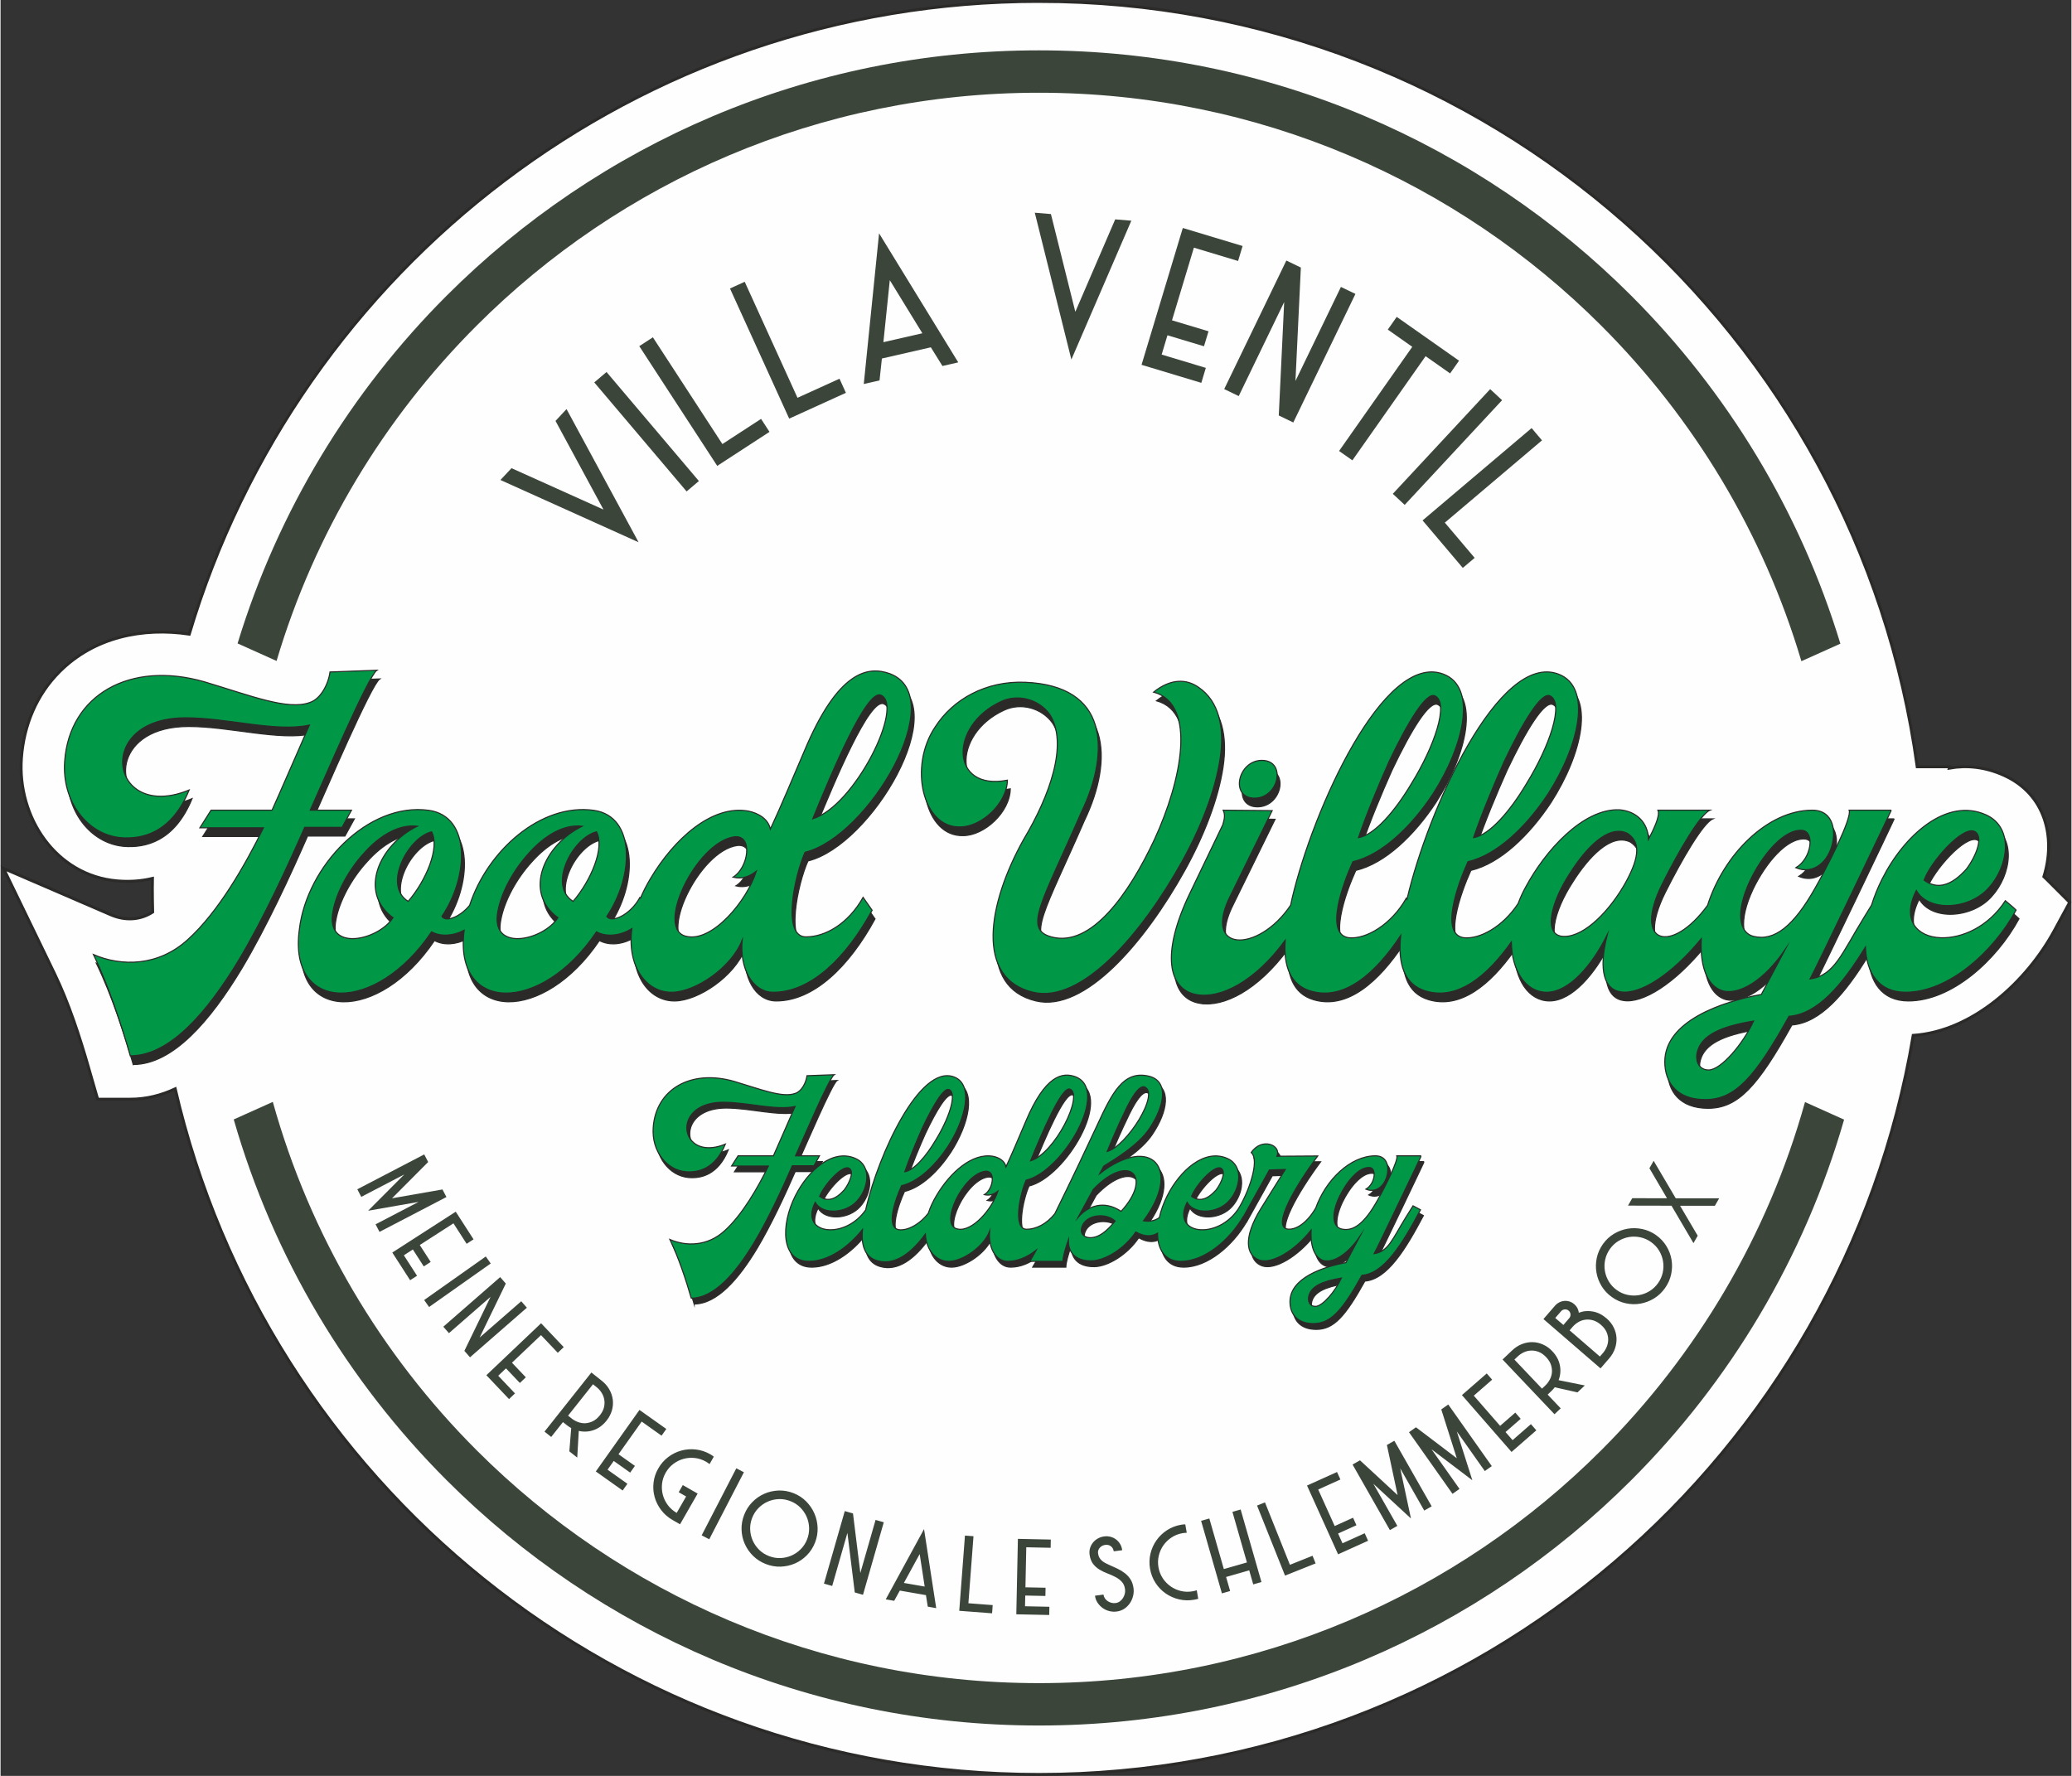
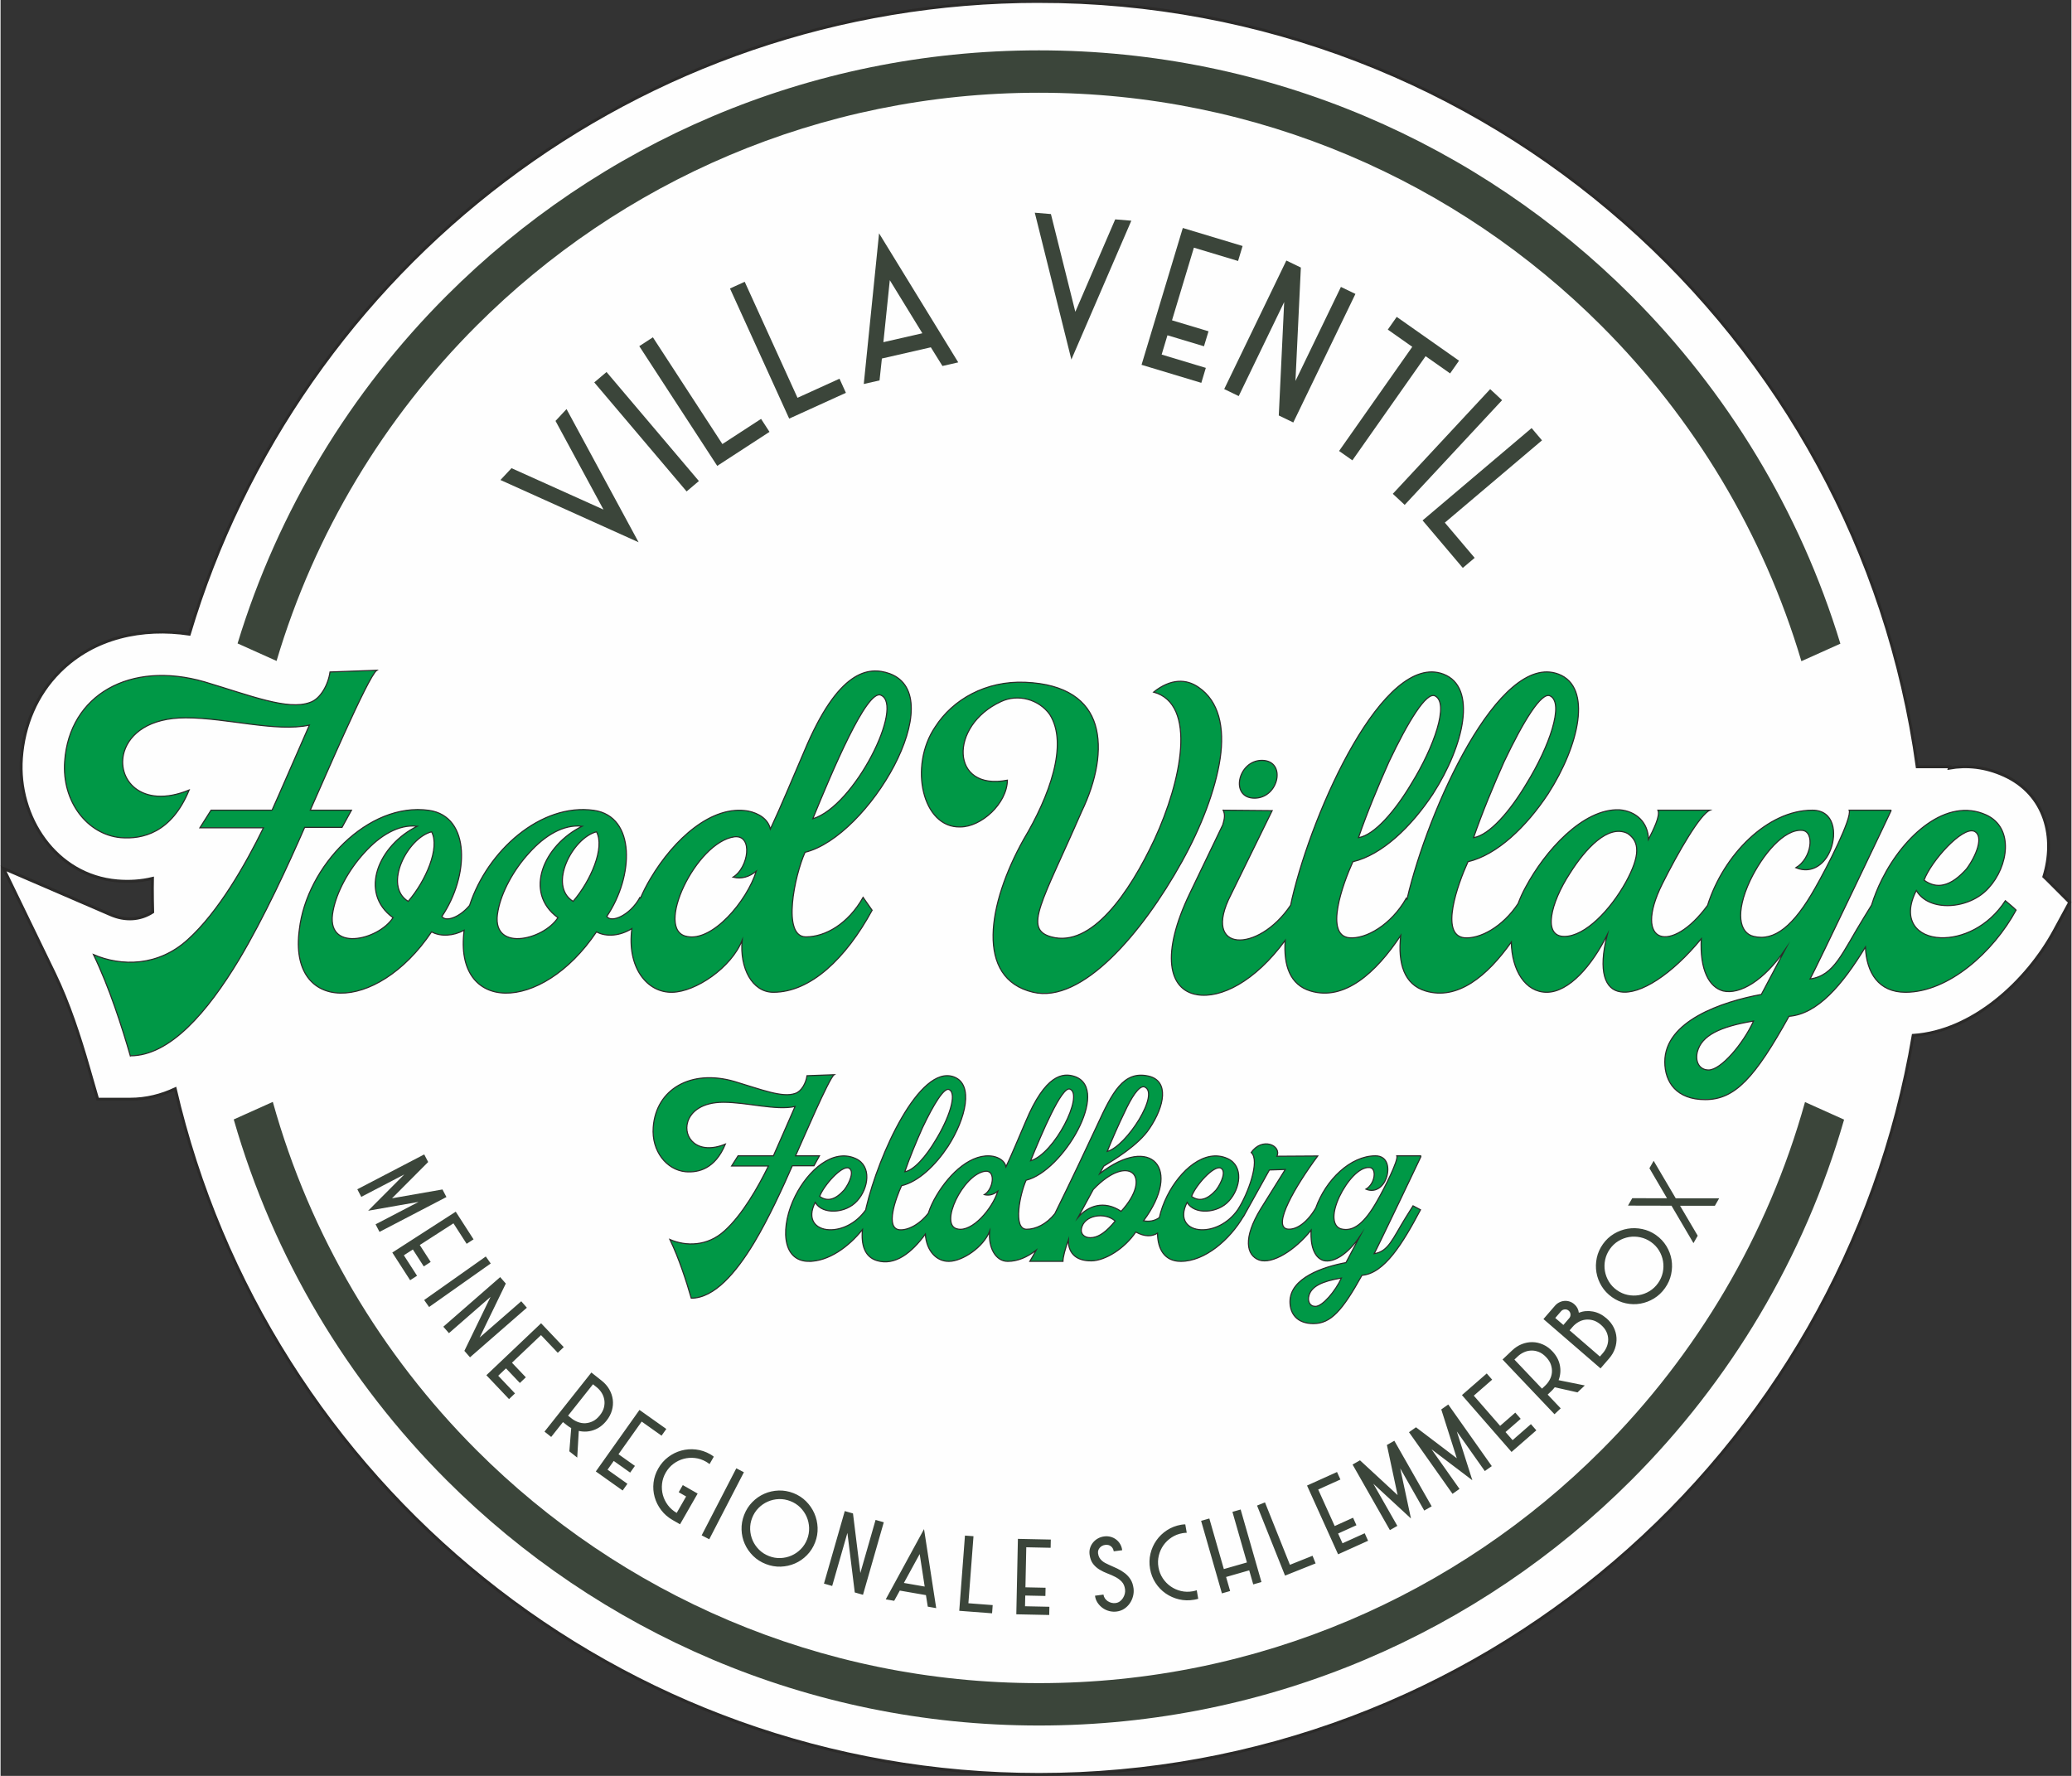
<svg xmlns="http://www.w3.org/2000/svg" xml:space="preserve" width="315" height="270" version="1.1" style="shape-rendering:geometricPrecision; text-rendering:geometricPrecision; image-rendering:optimizeQuality; fill-rule:evenodd; clip-rule:evenodd" viewBox="0 0 1691.01 1450.21">
  <rect x="0" y="0" width="1691.01" height="1450.21" fill="#333333" stroke="none" />
  <defs>
    <style type="text/css">
   
    .str0 {stroke:#2B2A29;stroke-width:2.36;stroke-miterlimit:22.926}
    .str1 {stroke:#2B2A29;stroke-width:0.9;stroke-miterlimit:22.926}
    .fil2 {fill:none}
    .fil0 {fill:#FEFEFE}
    .fil3 {fill:#3B453A}
    .fil4 {fill:#2B2A29;fill-rule:nonzero}
    .fil5 {fill:#009846;fill-rule:nonzero}
    .fil1 {fill:#3B453A;fill-rule:nonzero}
   
  </style>
  </defs>
  <g id="Ebene_x0020_1">
    <path class="fil0 str0" d="M847.88 1.18c366.26,0 668.93,272 717.17,625.01l26.6 0 -0.33 1.09c14.29,-2.52 29.38,-1.04 44.75,5.96 34.08,15.53 42.21,51.21 32.41,82.64 0.8,0.74 1.59,1.49 2.37,2.28l18.7 18.7 -12.61 23.24c-22.38,41.22 -66.34,82.12 -115.16,85.39 -57.34,342.5 -355.11,603.53 -713.9,603.53 -343.39,0 -630.94,-239.09 -705.25,-559.88 -11.39,5.34 -23.61,8.47 -36.66,8.47l-26.66 0 -7.38 -25.62c-7.39,-25.67 -16.26,-52.96 -27.93,-77.05l-41.55 -85.73 87.46 37.77c11.79,5.09 24.01,4.51 34.32,-2.18 -0.17,-6.55 -0.27,-13.11 -0.27,-19.7 0,-2.6 0.07,-5.18 0.1,-7.78 -8.94,2.16 -18.57,2.9 -28.84,2.02 -50.25,-4.32 -81.66,-52.14 -78.17,-100.27 1.94,-26.7 12.2,-51.64 31.28,-70.67 28.35,-28.26 67.77,-36.19 105.78,-30.53 89.12,-298.82 365.98,-516.69 693.77,-516.69z" />
    <g id="_2768139281264">
      <path class="fil1" d="M345.95 942.71l3.23 6.2 -29.52 29.63 41.2 -7.21 3.23 6.19 -54.65 28.47 -3.22 -6.19 35.12 -18.3 -41.2 7.21 29.52 -29.63 -35.12 18.3 -3.23 -6.2 54.64 -28.47 0 0zm25.73 46.77l14.56 22.59 -5.65 3.64 -10.77 -16.72 -27.5 17.72 8.91 13.82 -5.65 3.64 -8.91 -13.83 -7.35 4.75 10.77 16.71 -5.65 3.64 -14.55 -22.59 51.79 -33.37 0 0zm24.55 36.59l4.03 5.71 -50.33 35.54 -4.03 -5.7 50.33 -35.55 0 0zm28.95 36.56l4.59 5.26 -46.43 40.5 -4.6 -5.26 21.37 -44.09 -33.97 29.63 -4.59 -5.26 46.43 -40.5 4.59 5.26 -21.37 44.09 33.98 -29.63 0 0zm16.2 17.96l18.5 19.49 -4.87 4.63 -13.7 -14.43 -23.71 22.53 11.32 11.92 -4.87 4.63 -11.33 -11.93 -6.34 6.03 13.69 14.42 -4.87 4.63 -18.5 -19.49 44.68 -42.43 0 0zm41.07 40.22l8.45 6.7c2.63,2.09 4.7,4.46 6.2,7.12 1.5,2.66 2.44,5.44 2.82,8.33 0.37,2.89 0.14,5.81 -0.69,8.76 -0.84,2.95 -2.3,5.74 -4.39,8.37 -2.96,3.74 -6.45,6.31 -10.47,7.72 -4.01,1.41 -8.08,1.64 -12.22,0.69l-1.26 21.79 -6.44 -5.11 1.52 -18.99c-1.21,-0.66 -2.37,-1.43 -3.47,-2.31 -1.11,-0.88 -2.2,-1.74 -3.26,-2.58l-9.61 12.12 -5.47 -4.34 38.29 -48.27zm-19.03 35.23l2.98 2.36c1.52,1.21 3.26,2.17 5.2,2.89 1.95,0.72 3.95,1.03 5.99,0.92 2.05,-0.11 4.08,-0.66 6.11,-1.65 2.02,-0.99 3.91,-2.59 5.67,-4.81 1.76,-2.21 2.89,-4.42 3.39,-6.62 0.5,-2.19 0.56,-4.31 0.18,-6.34 -0.38,-2.03 -1.13,-3.91 -2.25,-5.63 -1.12,-1.71 -2.44,-3.18 -3.97,-4.38l-2.97 -2.37 -20.33 25.63zm58.29 -4.68l21.92 15.55 -3.89 5.48 -16.22 -11.51 -18.93 26.67 13.41 9.52 -3.89 5.48 -13.41 -9.52 -5.06 7.14 16.22 11.51 -3.89 5.48 -21.91 -15.55 35.65 -50.25 0 0zm33.13 93.39l-6.06 -3.47c-3.73,-2.14 -6.84,-4.83 -9.32,-8.09 -2.48,-3.26 -4.26,-6.79 -5.34,-10.6 -1.07,-3.81 -1.39,-7.74 -0.93,-11.79 0.45,-4.06 1.75,-7.95 3.89,-11.68 2.14,-3.74 4.85,-6.84 8.13,-9.3 3.28,-2.47 6.85,-4.23 10.71,-5.27 3.86,-1.05 7.83,-1.34 11.91,-0.87 4.08,0.47 7.99,1.77 11.72,3.91 0.97,0.56 1.92,1.2 2.86,1.95l-3.47 6.05c-0.94,-0.74 -1.89,-1.38 -2.86,-1.94 -2.92,-1.67 -5.96,-2.68 -9.12,-3.03 -3.16,-0.35 -6.23,-0.13 -9.2,0.68 -2.98,0.81 -5.74,2.17 -8.29,4.07 -2.55,1.9 -4.66,4.31 -6.33,7.22 -1.64,2.86 -2.64,5.88 -2.99,9.04 -0.35,3.16 -0.12,6.23 0.68,9.2 0.81,2.98 2.17,5.74 4.07,8.29 1.9,2.55 4.31,4.66 7.22,6.33l7.69 -13.42 -6.06 -3.47 3.34 -5.83 12.12 6.94 -14.37 25.08zm45.94 -45.71l6.21 3.21 -28.3 54.73 -6.2 -3.2 28.29 -54.74 0 0zm46.67 20.26c3.95,1.55 7.37,3.76 10.29,6.67 2.9,2.9 5.16,6.19 6.77,9.85 1.61,3.66 2.49,7.54 2.66,11.66 0.16,4.11 -0.52,8.14 -2.06,12.1 -1.56,4.01 -3.78,7.48 -6.66,10.4 -2.88,2.93 -6.13,5.19 -9.79,6.77 -3.65,1.58 -7.53,2.44 -11.62,2.59 -4.1,0.14 -8.14,-0.57 -12.15,-2.13 -4.01,-1.56 -7.46,-3.77 -10.39,-6.65 -2.91,-2.88 -5.18,-6.13 -6.8,-9.77 -1.62,-3.63 -2.49,-7.5 -2.63,-11.6 -0.14,-4.1 0.57,-8.16 2.13,-12.17 1.56,-4.01 3.78,-7.48 6.66,-10.4 2.88,-2.93 6.14,-5.2 9.8,-6.81 3.66,-1.61 7.55,-2.48 11.64,-2.63 4.1,-0.14 8.14,0.56 12.15,2.12zm-2.5 6.53c-3.13,-1.22 -6.28,-1.77 -9.46,-1.65 -3.18,0.12 -6.18,0.81 -9,2.05 -2.82,1.24 -5.35,2.99 -7.59,5.24 -2.24,2.26 -3.97,4.96 -5.19,8.09 -1.2,3.07 -1.74,6.2 -1.62,9.38 0.13,3.17 0.81,6.18 2.05,9 1.24,2.82 2.99,5.35 5.24,7.59 2.26,2.24 4.96,3.97 8.09,5.19 3.07,1.2 6.2,1.74 9.38,1.62 3.18,-0.13 6.18,-0.81 9,-2.05 2.82,-1.24 5.36,-2.99 7.59,-5.25 2.24,-2.25 3.96,-4.92 5.16,-8 1.2,-3.07 1.74,-6.21 1.63,-9.42 -0.11,-3.2 -0.79,-6.22 -2.03,-9.04 -1.24,-2.82 -2.99,-5.36 -5.24,-7.6 -2.26,-2.24 -4.93,-3.95 -8.01,-5.15zm69.55 15.35l6.71 1.93 -16.98 59.22 -6.72 -1.92 -6.01 -48.63 -12.43 43.34 -6.71 -1.93 16.99 -59.22 6.71 1.92 6.01 48.63 12.43 -43.34 0 0zm42.63 70.83l0 0 -1.5 -9.41 -21.34 -3.71 -4.59 8.35 -6.89 -1.2 31.26 -57.37 9.94 64.54 -6.88 -1.2zm-19.51 -19.36l0 0 16.98 2.95 -4.08 -26.55 -12.9 23.6zm49.87 -38.68l6.97 0.52 -4.16 54.74 19.83 1.51 -0.5 6.7 -26.8 -2.04 4.66 -61.43 0 0zm43.23 2.68l26.87 0.57 -0.14 6.72 -19.89 -0.42 -0.69 32.7 16.44 0.35 -0.14 6.71 -16.44 -0.34 -0.19 8.75 19.89 0.42 -0.14 6.71 -26.87 -0.56 1.3 -61.61 0 0zm65.45 11.86c0.18,1.34 0.53,2.48 1.07,3.42 0.54,0.94 1.2,1.76 1.98,2.46 0.77,0.7 1.66,1.33 2.65,1.88 0.99,0.55 2.03,1.06 3.1,1.51 2.33,1 4.62,2.04 6.87,3.11 2.25,1.07 4.3,2.32 6.15,3.74 1.85,1.42 3.41,3.12 4.68,5.09 1.27,1.98 2.09,4.39 2.47,7.26 0.28,2.16 0.15,4.32 -0.4,6.47 -0.55,2.15 -1.43,4.11 -2.66,5.88 -1.22,1.76 -2.74,3.24 -4.54,4.43 -1.81,1.19 -3.85,1.93 -6.13,2.23 -2.04,0.27 -4.07,0.15 -6.07,-0.36 -1.99,-0.51 -3.81,-1.36 -5.45,-2.54 -1.65,-1.18 -3.02,-2.62 -4.14,-4.32 -1.11,-1.69 -1.81,-3.59 -2.08,-5.7l6.92 -0.91c0.15,1.11 0.53,2.13 1.16,3.06 0.63,0.93 1.41,1.7 2.35,2.32 0.95,0.62 1.97,1.06 3.08,1.34 1.1,0.27 2.21,0.33 3.32,0.18 1.29,-0.16 2.43,-0.61 3.44,-1.34 1,-0.72 1.85,-1.62 2.54,-2.69 0.69,-1.08 1.19,-2.23 1.51,-3.46 0.31,-1.23 0.39,-2.46 0.23,-3.68 -0.35,-2.63 -1.25,-4.71 -2.7,-6.25 -1.45,-1.53 -3.18,-2.82 -5.18,-3.86 -2.01,-1.05 -4.16,-2 -6.44,-2.86 -2.28,-0.86 -4.44,-1.9 -6.47,-3.12 -2.04,-1.22 -3.8,-2.78 -5.3,-4.69 -1.5,-1.92 -2.46,-4.48 -2.89,-7.69 -0.24,-1.87 -0.1,-3.65 0.42,-5.32 0.52,-1.67 1.34,-3.18 2.44,-4.51 1.1,-1.33 2.43,-2.43 3.98,-3.29 1.55,-0.86 3.24,-1.4 5.05,-1.64 1.81,-0.24 3.55,-0.14 5.21,0.3 1.66,0.43 3.17,1.15 4.52,2.17 1.35,1.01 2.46,2.26 3.34,3.75 0.88,1.49 1.45,3.17 1.69,5.04l-6.92 0.91c-0.23,-1.7 -0.97,-3.06 -2.23,-4.08 -1.27,-1.02 -2.83,-1.41 -4.7,-1.17 -1.87,0.25 -3.37,1.04 -4.51,2.38 -1.13,1.34 -1.58,2.85 -1.36,4.55zm67.78 -23.38c1.1,-0.19 2.25,-0.3 3.44,-0.33l1.2 6.88c-1.19,0.03 -2.34,0.14 -3.44,0.33 -3.31,0.58 -6.29,1.74 -8.95,3.49 -2.66,1.75 -4.87,3.88 -6.65,6.4 -1.77,2.53 -3.03,5.33 -3.78,8.43 -0.75,3.09 -0.84,6.29 -0.26,9.6 0.57,3.25 1.72,6.2 3.47,8.86 1.75,2.66 3.89,4.87 6.41,6.64 2.52,1.78 5.33,3.04 8.42,3.79 3.09,0.75 6.29,0.83 9.6,0.26 1.1,-0.19 2.22,-0.48 3.35,-0.86l1.21 6.97c-0.57,0.16 -1.13,0.3 -1.67,0.43 -0.55,0.12 -1.11,0.24 -1.69,0.34 -4.24,0.74 -8.36,0.63 -12.35,-0.32 -3.99,-0.95 -7.63,-2.56 -10.89,-4.83 -3.27,-2.28 -6.02,-5.13 -8.27,-8.57 -2.24,-3.44 -3.73,-7.28 -4.47,-11.52 -0.74,-4.23 -0.63,-8.35 0.32,-12.34 0.95,-4 2.58,-7.63 4.88,-10.9 2.3,-3.28 5.17,-6.03 8.61,-8.28 3.43,-2.24 7.27,-3.73 11.51,-4.47zm16.37 -3.19l6.72 -1.92 11.84 41.3 18.86 -5.41 -11.84 -41.3 6.71 -1.93 16.99 59.23 -6.71 1.93 -3.29 -11.48 -18.87 5.42 3.29 11.47 -6.71 1.92 -16.99 -59.23 0 0zm45.68 -12.48l6.48 -2.59 20.37 50.97 18.47 -7.38 2.5 6.24 -24.96 9.97 -22.86 -57.21 0 0zm40.81 -16.34l24.49 -11.06 2.77 6.12 -18.13 8.19 13.47 29.81 14.99 -6.78 2.76 6.13 -14.98 6.77 3.6 7.97 18.13 -8.19 2.76 6.13 -24.49 11.06 -25.37 -56.15 0 0zm37.19 -17.15l6.06 -3.46 30.72 28.39 -8.75 -40.9 6.07 -3.46 30.5 53.54 -6.07 3.46 -19.6 -34.42 8.75 40.9 -30.72 -28.38 19.6 34.41 -6.07 3.46 -30.49 -53.54 0 0zm46.07 -26.41l5.71 -4.03 33.32 25.28 -12.67 -39.86 5.71 -4.03 35.54 50.33 -5.71 4.03 -22.84 -32.35 12.67 39.86 -33.32 -25.28 22.84 32.35 -5.7 4.03 -35.55 -50.33 0 0zm43.24 -30.31l20.25 -17.67 4.42 5.07 -14.99 13.07 21.5 24.65 12.39 -10.81 4.41 5.07 -12.39 10.8 5.76 6.6 14.98 -13.07 4.42 5.06 -20.25 17.66 -40.5 -46.43 0 0zm33.15 -29.06l7.82 -7.42c2.44,-2.32 5.08,-4.03 7.92,-5.14 2.84,-1.12 5.72,-1.66 8.64,-1.62 2.92,0.03 5.78,0.67 8.58,1.91 2.8,1.23 5.36,3.07 7.67,5.51 3.29,3.46 5.35,7.28 6.18,11.45 0.83,4.16 0.48,8.23 -1.04,12.19l21.4 4.31 -5.96 5.66 -18.59 -4.17c-0.82,1.11 -1.74,2.14 -2.77,3.12 -1.02,0.97 -2.03,1.92 -3.01,2.86l10.65 11.22 -5.06 4.81 -42.43 -44.69zm32.21 23.79l2.76 -2.62c1.41,-1.34 2.61,-2.93 3.59,-4.75 0.99,-1.83 1.57,-3.77 1.75,-5.81 0.18,-2.03 -0.08,-4.13 -0.78,-6.27 -0.69,-2.14 -2.01,-4.24 -3.96,-6.29 -1.95,-2.05 -3.97,-3.48 -6.08,-4.29 -2.11,-0.8 -4.19,-1.16 -6.26,-1.06 -2.06,0.09 -4.02,0.57 -5.88,1.44 -1.86,0.87 -3.49,1.97 -4.9,3.31l-2.76 2.62 22.52 23.72zm1.19 -56.82l9.31 -10.77c1.04,-1.21 2.22,-2.15 3.55,-2.83 1.33,-0.68 2.71,-1.09 4.14,-1.21 1.44,-0.13 2.86,0.03 4.27,0.47 1.41,0.44 2.72,1.18 3.92,2.22 2.14,1.85 3.37,4.17 3.7,6.94 3.7,-1.4 7.53,-1.73 11.49,-0.99 3.96,0.73 7.66,2.59 11.09,5.55 2.54,2.2 4.5,4.67 5.87,7.41 1.37,2.74 2.14,5.57 2.31,8.48 0.17,2.91 -0.24,5.82 -1.22,8.71 -0.98,2.89 -2.56,5.61 -4.76,8.15l-7.05 8.16 -46.62 -40.29zm21.01 -0.66c0.81,-0.93 1.17,-2 1.08,-3.21 -0.08,-1.2 -0.57,-2.19 -1.47,-2.96 -0.93,-0.81 -2.01,-1.16 -3.24,-1.05 -1.22,0.11 -2.22,0.61 -2.99,1.5l-4.74 5.49 6.62 5.72 4.74 -5.49zm25.09 31.27l2.49 -2.88c1.27,-1.47 2.29,-3.15 3.08,-5.05 0.78,-1.89 1.18,-3.86 1.2,-5.91 0.01,-2.05 -0.44,-4.12 -1.36,-6.2 -0.93,-2.09 -2.46,-4.05 -4.6,-5.9 -2.14,-1.85 -4.3,-3.07 -6.47,-3.67 -2.18,-0.59 -4.28,-0.75 -6.31,-0.48 -2.02,0.27 -3.93,0.94 -5.71,2.01 -1.78,1.07 -3.31,2.34 -4.58,3.82l-2.48 2.87 24.74 21.39zm2.48 -91.85c2.45,-3.46 5.44,-6.24 8.96,-8.36 3.52,-2.11 7.26,-3.51 11.2,-4.18 3.95,-0.67 7.93,-0.57 11.96,0.27 4.03,0.83 7.78,2.48 11.24,4.93 3.5,2.49 6.33,5.49 8.47,9 2.13,3.5 3.53,7.2 4.18,11.13 0.65,3.93 0.54,7.9 -0.31,11.9 -0.86,4.01 -2.53,7.76 -5.02,11.27 -2.49,3.51 -5.48,6.32 -8.98,8.46 -3.5,2.13 -7.21,3.54 -11.13,4.23 -3.92,0.68 -7.88,0.59 -11.89,-0.28 -4.02,-0.86 -7.78,-2.53 -11.29,-5.02 -3.51,-2.49 -6.33,-5.49 -8.47,-8.99 -2.14,-3.51 -3.55,-7.22 -4.22,-11.16 -0.67,-3.95 -0.57,-7.93 0.28,-11.93 0.86,-4.01 2.53,-7.76 5.02,-11.27zm5.72 4c-1.95,2.74 -3.24,5.67 -3.9,8.78 -0.66,3.12 -0.72,6.19 -0.21,9.23 0.52,3.04 1.6,5.92 3.25,8.64 1.64,2.73 3.83,5.06 6.57,7 2.7,1.91 5.6,3.2 8.71,3.85 3.11,0.65 6.19,0.72 9.23,0.21 3.04,-0.52 5.92,-1.6 8.64,-3.25 2.72,-1.64 5.06,-3.84 7,-6.57 1.91,-2.7 3.19,-5.6 3.85,-8.71 0.65,-3.11 0.72,-6.19 0.2,-9.23 -0.51,-3.04 -1.59,-5.92 -3.24,-8.64 -1.64,-2.72 -3.81,-5.04 -6.51,-6.95 -2.69,-1.91 -5.6,-3.2 -8.74,-3.87 -3.13,-0.67 -6.22,-0.75 -9.26,-0.24 -3.04,0.52 -5.92,1.6 -8.65,3.25 -2.72,1.64 -5.03,3.81 -6.94,6.5zm32.23 -65.92l3.47 -6.06 18.03 30.6 35.44 0.03 -3.48 6.06 -28.43 0.01 14.41 24.46 -3.47 6.06 -17.94 -30.56 -35.52 -0.08 3.47 -6.06 28.39 0.07 -14.37 -24.53 0 0z" />
      <circle class="fil2" cx="848.85" cy="697.94" r="673.3" />
      <circle class="fil2" cx="847.88" cy="725.1" r="686.23" />
      <polygon class="fil1" points="453.16,343.73 462.16,334.06 521,442.82 408.19,391.97 417.23,382.31 492.33,416.13 453.16,343.73 " />
      <polygon id="_1" class="fil1" points="484.8,312.28 494.82,303.79 570.23,392.82 560.21,401.31 484.8,312.28 " />
      <polygon id="_2" class="fil1" points="521.56,282.68 532.67,275.45 589.42,362.62 621,342.07 627.89,352.67 585.21,380.45 521.56,282.68 " />
      <polygon id="_3" class="fil1" points="595.62,235.58 607.65,230.11 650.76,324.85 685.04,309.26 690.28,320.79 643.97,341.85 595.62,235.58 " />
      <path id="_4" class="fil1" d="M769.12 298.88l0 0 -9.49 -15.26 -39.96 9.15 -1.93 17.88 -12.87 2.93 12.49 -123.04 64.65 105.38 -12.89 2.96zm-48.23 -19.45l0 0 31.82 -7.28 -26.59 -43.35 -5.23 50.63z" />
      <polygon id="_5" class="fil1" points="910.18,179.14 923.35,180.22 874.39,293.61 844.52,173.7 857.69,174.8 877.62,254.62 910.18,179.14 " />
      <polygon id="_6" class="fil1" points="965.38,186.17 1014.2,200.89 1010.51,213.12 974.43,202.25 956.56,261.57 986.38,270.54 982.67,282.77 952.84,273.8 948.11,289.55 984.18,300.41 980.5,312.64 931.69,297.92 965.38,186.17 " />
      <polygon id="_7" class="fil1" points="1094.49,234.31 1106.34,240.03 1055.6,345 1043.75,339.28 1048.16,246.66 1011.04,323.45 999.19,317.73 1049.93,212.76 1061.78,218.48 1057.37,311.1 1094.49,234.31 " />
      <polygon id="_8" class="fil1" points="1163.64,290.87 1103.86,375.92 1092.98,368.28 1152.75,283.22 1132.77,269.15 1140.06,258.77 1190.93,294.55 1183.65,304.93 1163.64,290.87 " />
      <polygon id="_9" class="fil1" points="1216.37,317.77 1226.09,326.8 1146.57,412.29 1136.85,403.26 1216.37,317.77 " />
      <polygon id="_10" class="fil1" points="1250.2,349.58 1258.68,359.6 1179.34,426.8 1203.7,455.56 1194.01,463.76 1161.17,424.98 1250.2,349.58 " />
      <path class="fil3" d="M847.9 41.12c188.87,0 359.87,76.56 483.65,200.33 78.3,78.31 137.7,175.52 170.78,284.19l-31.84 14.3c-31.15,-104.87 -88.06,-198.66 -163.42,-274.01 -117.5,-117.51 -279.85,-190.2 -459.17,-190.2 -179.32,0 -341.66,72.69 -459.17,190.2 -75.31,75.3 -132.2,169.02 -163.35,273.81l-31.84 -14.3c33.09,-108.59 92.46,-205.73 170.71,-283.98 123.78,-123.78 294.78,-200.34 483.65,-200.34zm657.46 873.18c-32.41,112.82 -93.05,213.69 -173.81,294.45 -123.78,123.78 -294.78,200.33 -483.65,200.33 -188.87,0 -359.87,-76.55 -483.65,-200.33 -80.79,-80.8 -141.45,-181.72 -173.85,-294.59l31.92 -14.34c30.4,109.09 88.56,206.61 166.41,284.46 117.51,117.51 279.85,190.19 459.17,190.19 179.32,0 341.67,-72.68 459.17,-190.19 77.81,-77.81 135.96,-175.28 166.37,-284.32l31.92 14.34z" />
-       <path class="fil4 str1" d="M1588.56 729.71c-4.97,1.05 -10.23,0 -15.55,-3.86 5.67,-15.43 31.04,-43.83 40.91,-39.97 8.42,3.85 1.41,20.69 -6.31,30.86 -5.67,6.31 -12.04,11.57 -19.05,12.97zm-191.47 151.14c-7.71,0 -11.22,-7.02 -9.11,-15.08 3.5,-12.98 18.17,-20.34 45.82,-24.9 -8.48,18.59 -26.6,39.98 -36.71,39.98zm-117.82 -109.06c-17.88,0 -11.22,-27.35 4.56,-51.55 12.62,-19.99 31.21,-40.33 46.99,-32.61 10.17,6.66 10.52,18.23 -1.41,39.98 -12.27,22.09 -32.96,44.18 -50.14,44.18zm-74.11 -80.65c7.01,-20.34 16.19,-42.44 24.96,-62.07 15.49,-32.61 30.62,-57.51 37.64,-53.65 11.57,5.96 -0.71,41.37 -19.35,71.53 -13.32,22.45 -30.21,42.08 -43.25,44.19zm-93.98 0c7.01,-20.34 16.19,-42.44 24.96,-62.07 15.49,-32.61 30.62,-57.51 37.64,-53.65 11.57,5.96 -0.71,41.37 -19.35,71.53 -13.32,22.45 -30.21,42.08 -43.25,44.19zm-131.79 128.22c19.15,3.25 47.06,-10.43 71.95,-44.35 -1.46,20.83 4.17,36.36 20.63,41.31 27.78,8.41 53.48,-14.81 73.7,-45.3l-0.01 0.07c-2.45,22.79 2.81,39.97 20.29,45.23 26.12,7.91 50.41,-12.16 70.03,-39.93 0.41,23.25 11.56,40.99 28.91,40.99 18.24,0 37.17,-22.1 49.45,-46.99 -7.72,30.15 -1.76,44.88 10.87,46.64 15.77,2.58 41.65,-13.85 65.89,-43.34 -1.26,25.59 6.43,39.5 17.86,42.63 13.56,3.16 33.31,-8.41 50.55,-33.72l-19.34 36.53c-32.26,5.96 -78.85,21.74 -78.85,55.05 0,16.84 9.82,30.86 32.97,30.86 24.37,0 40.56,-17.88 68.44,-68.03 23.25,-1.8 43.44,-25.45 62.4,-56.54 0.91,21.17 10.88,36.91 32.74,36.91 35.25,0 71.77,-32.97 90.3,-67.1 -2.8,-2.8 -5.96,-5.26 -8.76,-7.65 -13.97,21.44 -35.71,30.91 -52.96,30.21 -19.05,-0.7 -32.02,-14.43 -19.75,-38.57 10.23,17.82 43.37,15.66 59.09,-2.11 16.07,-17.53 20.98,-49.09 -2.05,-59.61 -32.38,-14.73 -67.21,16.83 -85.09,52.6 -3.46,6.87 -6.31,13.97 -8.49,21.04 -2.13,3.38 -4.13,6.63 -6.01,9.76 -18.23,29.46 -24.19,47.75 -44.18,50.56 4.21,-7.43 66.98,-138.87 66.27,-137.82l-34.36 0c2.45,6.32 -17.89,46.29 -27.7,63.42 -17.6,31.2 -33.44,43.83 -50.38,39.62 -11.63,-2.8 -15.14,-19.29 -2.81,-45.59 10.23,-21.33 27.82,-42.37 42.67,-40.97 10.17,1.06 7.71,22.8 -5.32,30.51 13.38,5.56 24.25,-3.5 28.46,-15.08 4.91,-12.97 3.16,-31.91 -15.08,-31.91 -36.41,0 -72.33,36.11 -85.5,77.73 -29.49,40.33 -61.52,31.96 -37,-17.41 13.33,-26.65 30.86,-56.81 38.93,-60.32l-42.44 0c2.11,4.56 -3.85,16.13 -7.71,23.85 -0.35,-14.03 -10.17,-23.14 -23.84,-24.2 -29.81,-1.05 -60.67,33.67 -76.45,63.12 -2.45,4.45 -4.5,8.95 -6.15,13.44 -12.5,18.99 -31.38,29.25 -44.17,27.94 -19.93,-2.45 -5.26,-43.48 3.21,-62.07 23.91,-5.61 47.81,-28.75 65.4,-55.4 25.48,-39.63 36.36,-87.32 8.42,-97.84 -48.51,-18.23 -106.43,110.46 -123.49,183.4l-0.11 0.49 -0.6 -0.84c-12.33,21.74 -33.08,33.66 -46.81,32.26 -19.93,-2.45 -5.26,-43.48 3.21,-62.07 23.91,-5.61 47.81,-28.75 65.4,-55.4 25.48,-39.63 36.36,-87.32 8.42,-97.84 -48.51,-18.23 -106.43,110.46 -123.49,183.4 -0.41,1.79 -0.79,3.56 -1.16,5.31 -26.43,39.51 -73.29,38.94 -48.76,-8.52l33.67 -68.68 -39.98 -0.35c1.75,3.86 1.05,7.02 -0.35,11.93l-26.94 56.04c-23.79,49.45 -17.48,78.85 5.96,82.7zm46.93 -160.49c19.99,0 26.3,-30.85 5.96,-30.85 -19.64,0 -26.3,30.85 -5.96,30.85zm-180.83 158.51c39.86,9.46 88.96,-47.99 121.51,-106.61 15.78,-28.4 27.35,-58.5 31.21,-84.1 3.86,-25.66 -1.05,-47.05 -17.53,-58.27 -9.82,-7.01 -22.74,-7.36 -36.77,3.86 35.71,9.82 22.74,72.65 0.7,120.28 -20.68,44.18 -51.54,88.42 -84.1,79.66 -23.43,-6.31 -7.71,-28.11 24.49,-102.1 12.33,-25.54 17.18,-51.49 11.22,-71.13 -5.96,-19.64 -23.49,-33.31 -57.04,-34.72 -32.26,-1.4 -59.32,14.03 -73.64,36.47 -21.68,31.91 -10.46,82.7 20.57,81.65 16.95,0 38.05,-18.88 38.4,-38.17 -46.75,9.12 -47.81,-44.53 -5.26,-64.17 13.97,-6.66 31.15,-1.75 39.86,10.52 15.37,24.2 -0.35,66.98 -21.33,101.99 -29.4,52.6 -39.69,113.67 7.71,124.84zm-282.69 -45.59c-26.95,-4.91 7.42,-77.15 38.8,-81.36 15.43,-1.75 11.58,25.25 -1.11,32.97 7.07,1.75 13.39,-0.35 19,-4.91 -7.72,24.55 -35.89,57.86 -56.69,53.3zm102.8 -96.08c15.78,-38.58 43.89,-105.55 55.46,-101 19.82,8.07 -21.39,90.83 -55.46,101zm-195.73 67.44c-20.81,-12.97 -0.35,-51.9 19.11,-56.81 7.01,12.98 -4.62,39.98 -19.11,56.81zm-12.39 13.33c-11.92,18.64 -55.88,28.75 -48.92,-5.61 2.81,-15.08 12.57,-33.32 25.48,-47.34 12.57,-14.03 28,-23.5 43.25,-21.75 -31.38,15.43 -48.16,54.01 -19.81,74.7zm-122.27 -13.33c-20.8,-12.97 -0.35,-51.9 19.11,-56.81 7.02,12.98 -4.61,39.98 -19.11,56.81zm-12.39 13.33c-11.92,18.64 -55.87,28.75 -48.92,-5.61 2.81,-15.08 12.57,-33.32 25.49,-47.34 12.56,-14.03 27.99,-23.5 43.24,-21.75 -31.38,15.43 -48.15,54.01 -19.81,74.7zm-76.5 9.82c-9.12,68.03 62.48,69.43 108,1.75 7.59,4.08 17.65,3.42 26.6,-1.33 -8.75,67.61 62.63,68.86 108.06,1.33 8.24,4.43 19.4,3.27 28.89,-2.64 -4.15,31.41 12.21,52.47 33,51.97 19,-0.35 48.22,-19.99 57.04,-42.43 -2.1,22.44 8.07,42.43 25.49,42.43 30.45,0 59.26,-27.71 80.65,-66.98l-7.36 -10.52c-12.28,21.74 -30.92,32.26 -46.7,32.26 -19.93,0 -9.12,-50.5 -0.7,-69.08 51.96,-12.63 119.11,-127.29 69.14,-145.88 -17.54,-6.31 -42.14,-2.8 -69.84,63.47 -12.28,28.41 -17.54,41.73 -27.65,63.47 -1.69,-8.06 -9.41,-12.97 -18.12,-14.72 -29.57,-5.27 -60.54,22.79 -79.71,55.05 -3.28,5.47 -5.99,10.82 -8.19,16l-0.52 -0.45c-8.07,14.72 -23.5,21.04 -27,15.43 22.09,-32.62 23.84,-81.71 -10.58,-86.62 -43.26,-6.11 -87,33.08 -101.46,77.62 -8.34,10.01 -19.68,13.7 -22.62,9 22.09,-32.62 23.84,-81.71 -10.58,-86.62 -49.62,-7.01 -99.88,45.59 -105.84,97.49zm-137.99 102.98c32.26,0 62.77,-35.42 88.72,-78.5 20.34,-34.01 40.32,-77.55 53.65,-108.06l30.51 0 7.71 -14.03 -33.66 0c9.47,-20.98 47.34,-109.7 54.35,-114.26l-38.22 1.41c-1.4,10.17 -7.72,22.09 -16.48,24.89 -17.89,6.67 -48.39,-5.61 -85.91,-16.83 -61.02,-17.65 -110.41,10.76 -114.26,64.82 -2.46,32.96 18.58,59.96 45.87,62.42 17.54,1.4 41.38,-3.86 55.76,-38.93 -39.27,16.13 -59.96,-9.12 -52.95,-31.56 4.56,-14.43 20.34,-27.41 50.15,-27.41 33.66,0 73.99,11.92 100.99,5.96 -10.52,23.91 -26.3,60.38 -30.51,69.49l-49.8 0 -9.11 14.38 51.9 0c-14.73,30.16 -36.82,68.79 -61.72,91.23 -24.2,22.09 -54.36,22.09 -77.09,12.28 12.92,26.65 23.44,59.55 30.1,82.7z" />
-       <path class="fil4 str1" d="M1075.98 1071.55c-4.47,0 -6.5,-4.06 -5.28,-8.74 2.03,-7.52 10.53,-11.79 26.56,-14.43 -4.91,10.77 -15.42,23.17 -21.28,23.17zm-92.08 -87.6c-2.88,0.61 -5.92,0 -9.01,-2.24 3.29,-8.94 17.99,-25.41 23.72,-23.17 4.88,2.23 0.81,11.99 -3.66,17.89 -3.29,3.66 -6.98,6.7 -11.05,7.52zm-89.47 31.3c-5.86,1.02 -10.12,-2.03 -9.52,-6.71 1.63,-11.79 19.48,-14.23 27.61,-6.71 -7.52,9.15 -13,12.61 -18.09,13.42zm-12.16 -16.47l12.37 -22.73c29.03,-30.42 49.12,-10.94 22.73,17.86 -13.99,-9.35 -27,-4.47 -35.1,4.87zm23.75 -53.76c3.66,-9.15 9.35,-22.15 13.82,-31.3 5.86,-12.7 11.96,-22.49 16.43,-21.48 13.38,4.81 -14.43,48.51 -30.25,52.78zm-122.16 63.32c-15.62,-2.85 4.3,-44.72 22.49,-47.16 8.95,-1.01 6.71,14.64 -0.64,19.11 4.1,1.01 7.76,-0.2 11.01,-2.85 -4.47,14.23 -20.8,33.54 -32.86,30.9zm59.59 -55.7c9.15,-22.35 25.44,-61.18 32.15,-58.54 11.48,4.68 -12.4,52.65 -32.15,58.54zm-102.72 8.95c4.07,-11.79 9.39,-24.6 14.47,-35.98 8.98,-18.9 17.75,-33.33 21.81,-31.1 6.71,3.46 -0.4,23.99 -11.21,41.47 -7.72,13.01 -17.51,24.39 -25.07,25.61zm-60.5 22.36c-2.88,0.61 -5.93,0 -9.01,-2.24 3.28,-8.94 17.98,-25.41 23.71,-23.17 4.88,2.23 0.81,11.99 -3.66,17.89 -3.28,3.66 -6.98,6.7 -11.04,7.52zm-17.79 50.81c15.87,0 32.19,-11.53 43.72,-25.95 -1.2,12.77 1.94,22.36 11.84,25.34 14.67,4.44 28.33,-6.33 39.51,-21.64 0.85,13.77 9.22,22.5 19.44,22.25 11.01,-0.2 27.95,-11.58 33.06,-24.59 -1.22,13.01 4.68,24.59 14.77,24.59 8.03,0 15.87,-3.32 23.19,-9.09 -1.93,3.58 -3.67,6.66 -5.13,9.09l27.03 0c0,-3.45 1.83,-10.16 4.47,-17.68 -0.4,9.55 4.88,17.48 18.87,17.28 11.18,-0.21 27,-9.96 36.15,-23.58 7.48,4.13 13.09,3.74 17.74,0.98 0.07,13.07 5.8,23 19.02,23 19.66,0 40.01,-17.7 51.09,-36.67l0.1 0.05 21.14 -38.01 12.97 -0.4 -20.05 32.11c-14.64,23.99 -11.79,38.01 -1.22,41.87 10.59,3.59 29.14,-7.85 42.37,-24.46 -0.78,14.96 3.69,23.08 10.34,24.9 7.86,1.83 19.31,-4.88 29.3,-19.54l-11.21 21.17c-18.7,3.46 -45.7,12.6 -45.7,31.91 0,9.76 5.69,17.89 19.11,17.89 14.12,0 23.51,-10.37 39.67,-39.43 18.33,-1.43 33.37,-26.26 47.8,-53.5l-6.1 -3.25c-2.24,3.46 -4.27,6.71 -6.1,9.76 -10.57,17.07 -14.02,27.68 -25.61,29.3 2.44,-4.3 38.83,-80.49 38.42,-79.88l-19.92 0c1.42,3.66 -10.37,26.83 -16.06,36.76 -10.2,18.09 -19.38,25.4 -29.2,22.96 -6.74,-1.62 -8.78,-11.17 -1.63,-26.42 5.93,-12.36 16.13,-24.56 24.73,-23.75 5.9,0.61 4.47,13.21 -3.08,17.69 7.76,3.22 14.06,-2.04 16.5,-8.74 2.84,-7.52 1.83,-18.5 -8.74,-18.5 -20.4,0 -40.54,19.55 -48.75,42.64 -8.15,13.73 -17.48,18.27 -23.58,17.08 -11.59,-2.84 6.5,-34.35 25.2,-59.59l-33.33 0.21c4,-8.95 -12.23,-15.86 -20.97,-3.02 7.4,6.42 -2.55,33.6 -10.85,46.46 -8.11,11.78 -20.33,16.98 -30.08,16.59 -11.04,-0.41 -18.56,-8.37 -11.45,-22.36 5.93,10.33 25.14,9.08 34.25,-1.22 9.32,-10.16 12.17,-28.46 -1.18,-34.56 -18.77,-8.53 -38.96,9.76 -49.33,30.49 -2.9,5.78 -5.07,11.85 -6.39,17.73 -4.04,2.82 -8.33,3.42 -12.92,2.6 31.88,-42.79 6.27,-71.04 -35.74,-38.55l3.25 -6.07c8.14,-5.08 28.22,-16.9 37.37,-30.76 12.37,-18.32 16.23,-38.89 -0.81,-42.78 -20.5,-4.68 -29.64,13.45 -42.04,40.35 -7.86,16.89 -21.91,46.69 -34.43,72 -6.81,8.56 -15.5,12.72 -23.06,12.72 -11.56,0 -5.29,-29.27 -0.41,-40.04 30.12,-7.32 69.04,-73.79 40.08,-84.56 -10.17,-3.66 -24.43,-1.62 -40.49,36.79 -7.11,16.47 -10.16,24.19 -16.02,36.79 -0.98,-4.67 -5.45,-7.52 -10.5,-8.53 -17.14,-3.05 -35.1,13.21 -46.21,31.91 -3.02,5.04 -5.21,9.9 -6.7,14.5 -7.16,9.3 -16.93,14.24 -23.72,13.55 -11.56,-1.42 -3.05,-25.21 1.86,-35.98 13.86,-3.25 27.71,-16.67 37.91,-32.11 14.77,-22.97 21.07,-50.62 4.88,-56.72 -28.12,-10.56 -61.69,64.03 -71.59,106.31 -0.17,0.79 -0.34,1.56 -0.51,2.34 -8.11,11.48 -20.15,16.55 -29.77,16.16 -11.05,-0.41 -18.57,-8.37 -11.45,-22.36 5.93,10.33 25.13,9.08 34.25,-1.22 9.31,-10.16 12.16,-28.46 -1.19,-34.56 -18.77,-8.53 -38.96,9.76 -49.32,30.49 -12.17,24.19 -11.56,53.46 11.14,53.46zm-96.07 30.09c18.7,0 36.38,-20.53 51.42,-45.5 11.79,-19.72 23.38,-44.96 31.1,-62.64l17.68 0 4.48 -8.13 -19.52 0c5.49,-12.16 27.44,-63.59 31.51,-66.23l-22.16 0.81c-0.81,5.9 -4.47,12.81 -9.55,14.43 -10.37,3.87 -28.05,-3.25 -49.8,-9.75 -35.37,-10.23 -63.99,6.23 -66.23,37.57 -1.42,19.1 10.77,34.76 26.59,36.18 10.17,0.81 23.99,-2.24 32.32,-22.56 -22.76,9.35 -34.76,-5.29 -30.69,-18.3 2.64,-8.37 11.79,-15.89 29.07,-15.89 19.51,0 42.89,6.92 58.54,3.46 -6.1,13.85 -15.25,34.99 -17.69,40.28l-28.86 0 -5.29 8.33 30.09 0c-8.54,17.48 -21.34,39.88 -35.78,52.89 -14.02,12.8 -31.5,12.8 -44.68,7.11 7.49,15.45 13.58,34.52 17.45,47.94z" />
-       <path class="fil5 str1" d="M1586.2 722.63c-4.97,1.05 -10.23,0 -15.55,-3.86 5.67,-15.43 31.03,-43.83 40.91,-39.98 8.42,3.86 1.4,20.69 -6.31,30.86 -5.67,6.31 -12.04,11.57 -19.05,12.98zm-191.47 151.13c-7.71,0 -11.22,-7.01 -9.12,-15.08 3.51,-12.97 18.18,-20.33 45.83,-24.89 -8.48,18.58 -26.6,39.97 -36.71,39.97zm-117.82 -109.05c-17.89,0 -11.22,-27.36 4.56,-51.55 12.62,-19.99 31.21,-40.33 46.99,-32.61 10.17,6.66 10.52,18.23 -1.41,39.97 -12.27,22.09 -32.96,44.19 -50.14,44.19zm-74.11 -80.66c7.01,-20.34 16.19,-42.43 24.96,-62.07 15.48,-32.61 30.62,-57.5 37.63,-53.65 11.58,5.96 -0.7,41.38 -19.34,71.54 -13.33,22.44 -30.22,42.08 -43.25,44.18zm-93.98 0c7.01,-20.34 16.19,-42.43 24.96,-62.07 15.48,-32.61 30.62,-57.5 37.63,-53.65 11.58,5.96 -0.7,41.38 -19.34,71.54 -13.33,22.44 -30.22,42.08 -43.25,44.18zm-131.79 128.23c19.15,3.25 47.06,-10.43 71.95,-44.36 -1.46,20.84 4.17,36.37 20.62,41.32 27.78,8.41 53.49,-14.82 73.71,-45.31l-0.01 0.08c-2.45,22.79 2.81,39.97 20.28,45.23 26.13,7.91 50.41,-12.16 70.04,-39.94 0.4,23.25 11.56,40.99 28.91,40.99 18.24,0 37.17,-22.09 49.45,-46.99 -7.72,30.16 -1.76,44.89 10.87,46.64 15.77,2.58 41.64,-13.85 65.89,-43.33 -1.26,25.59 6.43,39.5 17.86,42.63 13.56,3.16 33.31,-8.41 50.55,-33.72l-19.34 36.53c-32.27,5.96 -78.85,21.74 -78.85,55.05 0,16.83 9.82,30.86 32.97,30.86 24.37,0 40.56,-17.88 68.44,-68.03 23.25,-1.8 43.44,-25.46 62.4,-56.54 0.9,21.16 10.88,36.9 32.74,36.9 35.25,0 71.77,-32.96 90.3,-67.09 -2.8,-2.81 -5.96,-5.26 -8.77,-7.66 -13.96,21.45 -35.71,30.92 -52.95,30.22 -19.05,-0.7 -32.02,-14.44 -19.75,-38.57 10.23,17.82 43.36,15.66 59.09,-2.11 16.07,-17.53 20.98,-49.09 -2.05,-59.61 -32.38,-14.73 -67.21,16.83 -85.1,52.6 -3.45,6.86 -6.3,13.96 -8.49,21.04 -2.12,3.38 -4.12,6.63 -6,9.76 -18.23,29.45 -24.2,47.75 -44.18,50.55 4.2,-7.42 66.97,-138.86 66.27,-137.81l-34.36 0c2.45,6.31 -17.89,46.29 -27.71,63.41 -17.59,31.21 -33.43,43.84 -50.37,39.63 -11.63,-2.81 -15.14,-19.29 -2.81,-45.59 10.23,-21.33 27.82,-42.37 42.66,-40.97 10.17,1.05 7.72,22.8 -5.31,30.51 13.38,5.55 24.25,-3.51 28.46,-15.08 4.91,-12.97 3.15,-31.91 -15.08,-31.91 -36.41,0 -72.33,36.1 -85.5,77.73 -29.49,40.33 -61.52,31.96 -37,-17.42 13.33,-26.65 30.86,-56.8 38.92,-60.31l-42.43 0c2.11,4.56 -3.85,16.13 -7.71,23.85 -0.35,-14.03 -10.17,-23.15 -23.85,-24.2 -29.8,-1.05 -60.66,33.66 -76.44,63.12 -2.46,4.45 -4.5,8.95 -6.16,13.44 -12.49,18.99 -31.37,29.25 -44.16,27.94 -19.93,-2.46 -5.26,-43.48 3.21,-62.07 23.91,-5.61 47.81,-28.75 65.4,-55.41 25.48,-39.62 36.35,-87.31 8.42,-97.83 -48.51,-18.24 -106.43,110.46 -123.5,183.4l-0.11 0.49 -0.59 -0.84c-12.33,21.74 -33.08,33.66 -46.81,32.26 -19.93,-2.46 -5.26,-43.48 3.21,-62.07 23.91,-5.61 47.81,-28.75 65.4,-55.41 25.48,-39.62 36.35,-87.31 8.42,-97.83 -48.51,-18.24 -106.43,110.46 -123.5,183.4 -0.4,1.79 -0.79,3.56 -1.15,5.31 -26.43,39.51 -73.29,38.94 -48.76,-8.53l33.67 -68.67 -39.98 -0.35c1.75,3.86 1.05,7.01 -0.35,11.92l-26.94 56.05c-23.79,49.45 -17.48,78.84 5.96,82.7zm46.93 -160.49c19.99,0 26.3,-30.86 5.96,-30.86 -19.64,0 -26.3,30.86 -5.96,30.86zm-180.83 158.5c39.86,9.47 88.95,-47.98 121.51,-106.6 15.78,-28.4 27.35,-58.5 31.21,-84.1 3.85,-25.66 -1.06,-47.05 -17.54,-58.27 -9.81,-7.01 -22.73,-7.37 -36.76,3.86 35.71,9.82 22.74,72.64 0.7,120.28 -20.69,44.18 -51.55,88.42 -84.1,79.65 -23.43,-6.31 -7.71,-28.11 24.49,-102.1 12.33,-25.54 17.18,-51.49 11.22,-71.12 -5.96,-19.64 -23.49,-33.32 -57.04,-34.72 -32.26,-1.4 -59.32,14.03 -73.64,36.47 -21.68,31.91 -10.46,82.7 20.57,81.65 16.95,0 38.05,-18.88 38.4,-38.17 -46.76,9.12 -47.81,-44.53 -5.26,-64.17 13.97,-6.66 31.15,-1.75 39.86,10.52 15.37,24.2 -0.35,66.98 -21.33,101.99 -29.4,52.6 -39.69,113.67 7.71,124.83zm-282.7 -45.58c-26.94,-4.91 7.43,-77.15 38.81,-81.36 15.43,-1.75 11.57,25.25 -1.11,32.96 7.07,1.76 13.39,-0.35 19,-4.91 -7.72,24.55 -35.89,57.86 -56.7,53.31zm102.81 -96.09c15.78,-38.57 43.89,-105.55 55.46,-100.99 19.82,8.07 -21.39,90.82 -55.46,100.99zm-195.73 67.45c-20.81,-12.98 -0.35,-51.9 19.11,-56.81 7.01,12.98 -4.62,39.98 -19.11,56.81zm-12.39 13.32c-11.93,18.65 -55.88,28.76 -48.92,-5.61 2.8,-15.08 12.56,-33.31 25.48,-47.34 12.57,-14.02 28,-23.49 43.25,-21.74 -31.38,15.43 -48.16,54 -19.81,74.69zm-122.27 -13.32c-20.81,-12.98 -0.35,-51.9 19.11,-56.81 7.02,12.98 -4.62,39.98 -19.11,56.81zm-12.39 13.32c-11.92,18.65 -55.87,28.76 -48.92,-5.61 2.81,-15.08 12.57,-33.31 25.48,-47.34 12.57,-14.02 28,-23.49 43.25,-21.74 -31.38,15.43 -48.15,54 -19.81,74.69zm-76.5 9.82c-9.12,68.03 62.47,69.43 108,1.76 7.59,4.08 17.65,3.42 26.6,-1.33 -8.75,67.6 62.63,68.86 108.06,1.33 8.24,4.43 19.39,3.27 28.89,-2.65 -4.15,31.42 12.21,52.48 33,51.97 19,-0.35 48.22,-19.98 57.04,-42.43 -2.1,22.45 8.07,42.43 25.49,42.43 30.45,0 59.26,-27.7 80.65,-66.97l-7.36 -10.52c-12.28,21.74 -30.92,32.26 -46.7,32.26 -19.93,0 -9.12,-50.5 -0.7,-69.08 51.95,-12.63 119.11,-127.3 69.14,-145.88 -17.54,-6.31 -42.14,-2.81 -69.84,63.47 -12.28,28.4 -17.54,41.73 -27.65,63.47 -1.69,-8.07 -9.41,-12.98 -18.12,-14.73 -29.57,-5.26 -60.55,22.79 -79.72,55.06 -3.27,5.47 -5.98,10.81 -8.18,16l-0.52 -0.46c-8.07,14.73 -23.5,21.04 -27.01,15.43 22.1,-32.61 23.85,-81.7 -10.57,-86.61 -43.26,-6.12 -87,33.08 -101.46,77.61 -8.34,10.02 -19.68,13.71 -22.62,9 22.09,-32.61 23.84,-81.7 -10.58,-86.61 -49.62,-7.02 -99.88,45.58 -105.84,97.48zm-137.99 102.98c32.26,0 62.77,-35.42 88.72,-78.49 20.34,-34.01 40.32,-77.56 53.65,-108.06l30.51 0 7.71 -14.03 -33.66 0c9.47,-20.98 47.34,-109.7 54.35,-114.26l-38.22 1.4c-1.4,10.17 -7.72,22.1 -16.48,24.9 -17.89,6.66 -48.39,-5.61 -85.92,-16.83 -61.01,-17.65 -110.4,10.75 -114.26,64.81 -2.45,32.97 18.59,59.97 45.88,62.42 17.54,1.41 41.38,-3.85 55.76,-38.92 -39.28,16.13 -59.96,-9.12 -52.95,-31.56 4.56,-14.44 20.34,-27.41 50.14,-27.41 33.67,0 73.99,11.92 101,5.96 -10.52,23.9 -26.3,60.37 -30.51,69.49l-49.8 0 -9.11 14.38 51.9 0c-14.73,30.15 -36.82,68.79 -61.72,91.23 -24.2,22.09 -54.36,22.09 -77.09,12.27 12.92,26.65 23.44,59.56 30.1,82.7z" />
+       <path class="fil5 str1" d="M1586.2 722.63c-4.97,1.05 -10.23,0 -15.55,-3.86 5.67,-15.43 31.03,-43.83 40.91,-39.98 8.42,3.86 1.4,20.69 -6.31,30.86 -5.67,6.31 -12.04,11.57 -19.05,12.98m-191.47 151.13c-7.71,0 -11.22,-7.01 -9.12,-15.08 3.51,-12.97 18.18,-20.33 45.83,-24.89 -8.48,18.58 -26.6,39.97 -36.71,39.97zm-117.82 -109.05c-17.89,0 -11.22,-27.36 4.56,-51.55 12.62,-19.99 31.21,-40.33 46.99,-32.61 10.17,6.66 10.52,18.23 -1.41,39.97 -12.27,22.09 -32.96,44.19 -50.14,44.19zm-74.11 -80.66c7.01,-20.34 16.19,-42.43 24.96,-62.07 15.48,-32.61 30.62,-57.5 37.63,-53.65 11.58,5.96 -0.7,41.38 -19.34,71.54 -13.33,22.44 -30.22,42.08 -43.25,44.18zm-93.98 0c7.01,-20.34 16.19,-42.43 24.96,-62.07 15.48,-32.61 30.62,-57.5 37.63,-53.65 11.58,5.96 -0.7,41.38 -19.34,71.54 -13.33,22.44 -30.22,42.08 -43.25,44.18zm-131.79 128.23c19.15,3.25 47.06,-10.43 71.95,-44.36 -1.46,20.84 4.17,36.37 20.62,41.32 27.78,8.41 53.49,-14.82 73.71,-45.31l-0.01 0.08c-2.45,22.79 2.81,39.97 20.28,45.23 26.13,7.91 50.41,-12.16 70.04,-39.94 0.4,23.25 11.56,40.99 28.91,40.99 18.24,0 37.17,-22.09 49.45,-46.99 -7.72,30.16 -1.76,44.89 10.87,46.64 15.77,2.58 41.64,-13.85 65.89,-43.33 -1.26,25.59 6.43,39.5 17.86,42.63 13.56,3.16 33.31,-8.41 50.55,-33.72l-19.34 36.53c-32.27,5.96 -78.85,21.74 -78.85,55.05 0,16.83 9.82,30.86 32.97,30.86 24.37,0 40.56,-17.88 68.44,-68.03 23.25,-1.8 43.44,-25.46 62.4,-56.54 0.9,21.16 10.88,36.9 32.74,36.9 35.25,0 71.77,-32.96 90.3,-67.09 -2.8,-2.81 -5.96,-5.26 -8.77,-7.66 -13.96,21.45 -35.71,30.92 -52.95,30.22 -19.05,-0.7 -32.02,-14.44 -19.75,-38.57 10.23,17.82 43.36,15.66 59.09,-2.11 16.07,-17.53 20.98,-49.09 -2.05,-59.61 -32.38,-14.73 -67.21,16.83 -85.1,52.6 -3.45,6.86 -6.3,13.96 -8.49,21.04 -2.12,3.38 -4.12,6.63 -6,9.76 -18.23,29.45 -24.2,47.75 -44.18,50.55 4.2,-7.42 66.97,-138.86 66.27,-137.81l-34.36 0c2.45,6.31 -17.89,46.29 -27.71,63.41 -17.59,31.21 -33.43,43.84 -50.37,39.63 -11.63,-2.81 -15.14,-19.29 -2.81,-45.59 10.23,-21.33 27.82,-42.37 42.66,-40.97 10.17,1.05 7.72,22.8 -5.31,30.51 13.38,5.55 24.25,-3.51 28.46,-15.08 4.91,-12.97 3.15,-31.91 -15.08,-31.91 -36.41,0 -72.33,36.1 -85.5,77.73 -29.49,40.33 -61.52,31.96 -37,-17.42 13.33,-26.65 30.86,-56.8 38.92,-60.31l-42.43 0c2.11,4.56 -3.85,16.13 -7.71,23.85 -0.35,-14.03 -10.17,-23.15 -23.85,-24.2 -29.8,-1.05 -60.66,33.66 -76.44,63.12 -2.46,4.45 -4.5,8.95 -6.16,13.44 -12.49,18.99 -31.37,29.25 -44.16,27.94 -19.93,-2.46 -5.26,-43.48 3.21,-62.07 23.91,-5.61 47.81,-28.75 65.4,-55.41 25.48,-39.62 36.35,-87.31 8.42,-97.83 -48.51,-18.24 -106.43,110.46 -123.5,183.4l-0.11 0.49 -0.59 -0.84c-12.33,21.74 -33.08,33.66 -46.81,32.26 -19.93,-2.46 -5.26,-43.48 3.21,-62.07 23.91,-5.61 47.81,-28.75 65.4,-55.41 25.48,-39.62 36.35,-87.31 8.42,-97.83 -48.51,-18.24 -106.43,110.46 -123.5,183.4 -0.4,1.79 -0.79,3.56 -1.15,5.31 -26.43,39.51 -73.29,38.94 -48.76,-8.53l33.67 -68.67 -39.98 -0.35c1.75,3.86 1.05,7.01 -0.35,11.92l-26.94 56.05c-23.79,49.45 -17.48,78.84 5.96,82.7zm46.93 -160.49c19.99,0 26.3,-30.86 5.96,-30.86 -19.64,0 -26.3,30.86 -5.96,30.86zm-180.83 158.5c39.86,9.47 88.95,-47.98 121.51,-106.6 15.78,-28.4 27.35,-58.5 31.21,-84.1 3.85,-25.66 -1.06,-47.05 -17.54,-58.27 -9.81,-7.01 -22.73,-7.37 -36.76,3.86 35.71,9.82 22.74,72.64 0.7,120.28 -20.69,44.18 -51.55,88.42 -84.1,79.65 -23.43,-6.31 -7.71,-28.11 24.49,-102.1 12.33,-25.54 17.18,-51.49 11.22,-71.12 -5.96,-19.64 -23.49,-33.32 -57.04,-34.72 -32.26,-1.4 -59.32,14.03 -73.64,36.47 -21.68,31.91 -10.46,82.7 20.57,81.65 16.95,0 38.05,-18.88 38.4,-38.17 -46.76,9.12 -47.81,-44.53 -5.26,-64.17 13.97,-6.66 31.15,-1.75 39.86,10.52 15.37,24.2 -0.35,66.98 -21.33,101.99 -29.4,52.6 -39.69,113.67 7.71,124.83zm-282.7 -45.58c-26.94,-4.91 7.43,-77.15 38.81,-81.36 15.43,-1.75 11.57,25.25 -1.11,32.96 7.07,1.76 13.39,-0.35 19,-4.91 -7.72,24.55 -35.89,57.86 -56.7,53.31zm102.81 -96.09c15.78,-38.57 43.89,-105.55 55.46,-100.99 19.82,8.07 -21.39,90.82 -55.46,100.99zm-195.73 67.45c-20.81,-12.98 -0.35,-51.9 19.11,-56.81 7.01,12.98 -4.62,39.98 -19.11,56.81zm-12.39 13.32c-11.93,18.65 -55.88,28.76 -48.92,-5.61 2.8,-15.08 12.56,-33.31 25.48,-47.34 12.57,-14.02 28,-23.49 43.25,-21.74 -31.38,15.43 -48.16,54 -19.81,74.69zm-122.27 -13.32c-20.81,-12.98 -0.35,-51.9 19.11,-56.81 7.02,12.98 -4.62,39.98 -19.11,56.81zm-12.39 13.32c-11.92,18.65 -55.87,28.76 -48.92,-5.61 2.81,-15.08 12.57,-33.31 25.48,-47.34 12.57,-14.02 28,-23.49 43.25,-21.74 -31.38,15.43 -48.15,54 -19.81,74.69zm-76.5 9.82c-9.12,68.03 62.47,69.43 108,1.76 7.59,4.08 17.65,3.42 26.6,-1.33 -8.75,67.6 62.63,68.86 108.06,1.33 8.24,4.43 19.39,3.27 28.89,-2.65 -4.15,31.42 12.21,52.48 33,51.97 19,-0.35 48.22,-19.98 57.04,-42.43 -2.1,22.45 8.07,42.43 25.49,42.43 30.45,0 59.26,-27.7 80.65,-66.97l-7.36 -10.52c-12.28,21.74 -30.92,32.26 -46.7,32.26 -19.93,0 -9.12,-50.5 -0.7,-69.08 51.95,-12.63 119.11,-127.3 69.14,-145.88 -17.54,-6.31 -42.14,-2.81 -69.84,63.47 -12.28,28.4 -17.54,41.73 -27.65,63.47 -1.69,-8.07 -9.41,-12.98 -18.12,-14.73 -29.57,-5.26 -60.55,22.79 -79.72,55.06 -3.27,5.47 -5.98,10.81 -8.18,16l-0.52 -0.46c-8.07,14.73 -23.5,21.04 -27.01,15.43 22.1,-32.61 23.85,-81.7 -10.57,-86.61 -43.26,-6.12 -87,33.08 -101.46,77.61 -8.34,10.02 -19.68,13.71 -22.62,9 22.09,-32.61 23.84,-81.7 -10.58,-86.61 -49.62,-7.02 -99.88,45.58 -105.84,97.48zm-137.99 102.98c32.26,0 62.77,-35.42 88.72,-78.49 20.34,-34.01 40.32,-77.56 53.65,-108.06l30.51 0 7.71 -14.03 -33.66 0c9.47,-20.98 47.34,-109.7 54.35,-114.26l-38.22 1.4c-1.4,10.17 -7.72,22.1 -16.48,24.9 -17.89,6.66 -48.39,-5.61 -85.92,-16.83 -61.01,-17.65 -110.4,10.75 -114.26,64.81 -2.45,32.97 18.59,59.97 45.88,62.42 17.54,1.41 41.38,-3.85 55.76,-38.92 -39.28,16.13 -59.96,-9.12 -52.95,-31.56 4.56,-14.44 20.34,-27.41 50.14,-27.41 33.67,0 73.99,11.92 101,5.96 -10.52,23.9 -26.3,60.37 -30.51,69.49l-49.8 0 -9.11 14.38 51.9 0c-14.73,30.15 -36.82,68.79 -61.72,91.23 -24.2,22.09 -54.36,22.09 -77.09,12.27 12.92,26.65 23.44,59.56 30.1,82.7z" />
      <path class="fil5 str1" d="M1073.62 1066.83c-4.47,0 -6.5,-4.06 -5.28,-8.74 2.03,-7.52 10.53,-11.79 26.56,-14.43 -4.92,10.77 -15.42,23.17 -21.28,23.17zm-92.08 -87.6c-2.88,0.6 -5.92,0 -9.01,-2.24 3.29,-8.94 17.99,-25.41 23.72,-23.17 4.87,2.23 0.81,11.99 -3.66,17.88 -3.29,3.66 -6.98,6.71 -11.05,7.53zm-89.47 31.3c-5.86,1.01 -10.13,-2.04 -9.52,-6.71 1.63,-11.79 19.48,-14.23 27.61,-6.71 -7.52,9.15 -13.01,12.6 -18.09,13.42zm-12.16 -16.47l12.37 -22.73c29.03,-30.42 49.12,-10.94 22.73,17.85 -13.99,-9.35 -27,-4.47 -35.1,4.88zm23.75 -53.76c3.66,-9.15 9.35,-22.16 13.82,-31.3 5.86,-12.71 11.96,-22.5 16.43,-21.48 13.38,4.81 -14.43,48.51 -30.25,52.78zm-122.16 63.32c-15.62,-2.85 4.3,-44.72 22.49,-47.16 8.95,-1.02 6.71,14.63 -0.64,19.11 4.1,1.01 7.76,-0.21 11.01,-2.85 -4.47,14.23 -20.8,33.54 -32.86,30.9zm59.59 -55.7c9.14,-22.36 25.44,-61.18 32.15,-58.54 11.48,4.68 -12.4,52.65 -32.15,58.54zm-102.72 8.95c4.07,-11.79 9.39,-24.6 14.47,-35.98 8.97,-18.91 17.75,-33.34 21.81,-31.1 6.71,3.45 -0.4,23.98 -11.21,41.46 -7.72,13.01 -17.51,24.4 -25.07,25.62zm-60.5 22.36c-2.88,0.6 -5.93,0 -9.02,-2.24 3.29,-8.94 17.99,-25.41 23.72,-23.17 4.88,2.23 0.81,11.99 -3.66,17.88 -3.29,3.66 -6.98,6.71 -11.04,7.53zm-17.79 50.81c15.87,0 32.19,-11.53 43.72,-25.95 -1.2,12.77 1.94,22.36 11.84,25.34 14.66,4.44 28.33,-6.33 39.51,-21.64 0.85,13.76 9.22,22.5 19.44,22.25 11.01,-0.2 27.95,-11.58 33.06,-24.59 -1.22,13.01 4.68,24.59 14.77,24.59 8.03,0 15.87,-3.33 23.19,-9.09 -1.93,3.58 -3.67,6.66 -5.13,9.09l27.03 0c0,-3.45 1.83,-10.16 4.47,-17.68 -0.4,9.55 4.88,17.48 18.87,17.27 11.18,-0.2 27,-9.96 36.15,-23.57 7.48,4.12 13.09,3.74 17.74,0.98 0.07,13.07 5.8,23 19.02,23 19.66,0 40.01,-17.7 51.09,-36.67l0.1 0.05 21.14 -38.01 12.97 -0.41 -20.05 32.12c-14.64,23.98 -11.79,38.01 -1.22,41.87 10.59,3.58 29.14,-7.85 42.37,-24.46 -0.78,14.95 3.69,23.08 10.34,24.9 7.86,1.83 19.31,-4.88 29.3,-19.55l-11.21 21.18c-18.7,3.45 -45.7,12.6 -45.7,31.91 0,9.76 5.69,17.89 19.11,17.89 14.12,0 23.51,-10.37 39.67,-39.44 18.32,-1.42 33.37,-26.25 47.8,-53.49l-6.1 -3.25c-2.24,3.46 -4.27,6.71 -6.1,9.76 -10.57,17.07 -14.02,27.67 -25.61,29.3 2.44,-4.3 38.82,-80.49 38.42,-79.88l-19.92 0c1.42,3.66 -10.37,26.83 -16.06,36.75 -10.2,18.09 -19.38,25.41 -29.2,22.97 -6.74,-1.62 -8.78,-11.18 -1.63,-26.42 5.93,-12.37 16.13,-24.56 24.73,-23.75 5.9,0.61 4.47,13.21 -3.08,17.68 7.76,3.22 14.06,-2.03 16.5,-8.74 2.84,-7.52 1.83,-18.49 -8.74,-18.49 -20.4,0 -40.54,19.55 -48.75,42.64 -8.15,13.73 -17.48,18.26 -23.58,17.08 -11.59,-2.84 6.5,-34.35 25.2,-59.59l-33.33 0.21c4,-8.95 -12.23,-15.86 -20.97,-3.02 7.39,6.42 -2.55,33.6 -10.85,46.46 -8.11,11.78 -20.33,16.98 -30.08,16.59 -11.04,-0.41 -18.56,-8.37 -11.45,-22.36 5.93,10.33 25.14,9.08 34.25,-1.22 9.32,-10.17 12.17,-28.46 -1.18,-34.56 -18.77,-8.53 -38.96,9.76 -49.33,30.49 -2.9,5.78 -5.08,11.84 -6.4,17.73 -4.03,2.82 -8.33,3.42 -12.91,2.6 31.88,-42.79 6.27,-71.04 -35.74,-38.55l3.25 -6.07c8.13,-5.08 28.22,-16.9 37.37,-30.76 12.37,-18.33 16.23,-38.89 -0.81,-42.79 -20.5,-4.67 -29.65,13.45 -42.04,40.35 -7.86,16.9 -21.91,46.7 -34.44,72 -6.8,8.57 -15.49,12.73 -23.05,12.73 -11.56,0 -5.29,-29.27 -0.41,-40.04 30.12,-7.32 69.04,-73.79 40.08,-84.56 -10.17,-3.66 -24.43,-1.63 -40.49,36.79 -7.11,16.46 -10.16,24.19 -16.02,36.79 -0.98,-4.67 -5.46,-7.52 -10.5,-8.54 -17.15,-3.05 -35.1,13.22 -46.21,31.92 -3.02,5.04 -5.22,9.9 -6.71,14.5 -7.15,9.3 -16.92,14.24 -23.71,13.55 -11.56,-1.43 -3.05,-25.21 1.86,-35.98 13.85,-3.25 27.71,-16.67 37.91,-32.12 14.77,-22.97 21.07,-50.61 4.88,-56.71 -28.12,-10.57 -61.7,64.03 -71.59,106.31 -0.17,0.78 -0.35,1.56 -0.51,2.33 -8.11,11.48 -20.15,16.56 -29.77,16.17 -11.05,-0.41 -18.57,-8.37 -11.45,-22.36 5.92,10.33 25.13,9.08 34.25,-1.22 9.31,-10.17 12.16,-28.46 -1.19,-34.56 -18.77,-8.53 -38.96,9.76 -49.32,30.49 -12.17,24.19 -11.56,53.46 11.14,53.46zm-96.08 30.08c18.71,0 36.39,-20.53 51.43,-45.49 11.79,-19.72 23.38,-44.96 31.1,-62.64l17.68 0 4.48 -8.13 -19.52 0c5.49,-12.16 27.44,-63.59 31.51,-66.23l-22.16 0.81c-0.81,5.89 -4.47,12.81 -9.55,14.43 -10.37,3.86 -28.05,-3.25 -49.8,-9.75 -35.37,-10.24 -63.99,6.23 -66.23,37.56 -1.42,19.11 10.77,34.76 26.59,36.19 10.17,0.81 23.99,-2.24 32.32,-22.57 -22.76,9.35 -34.76,-5.28 -30.69,-18.29 2.64,-8.37 11.79,-15.89 29.07,-15.89 19.51,0 42.88,6.91 58.54,3.46 -6.1,13.85 -15.25,34.99 -17.69,40.28l-28.86 0 -5.29 8.33 30.09 0c-8.54,17.48 -21.35,39.87 -35.78,52.88 -14.02,12.81 -31.5,12.81 -44.68,7.12 7.48,15.45 13.58,34.52 17.44,47.93z" />
    </g>
  </g>
</svg>